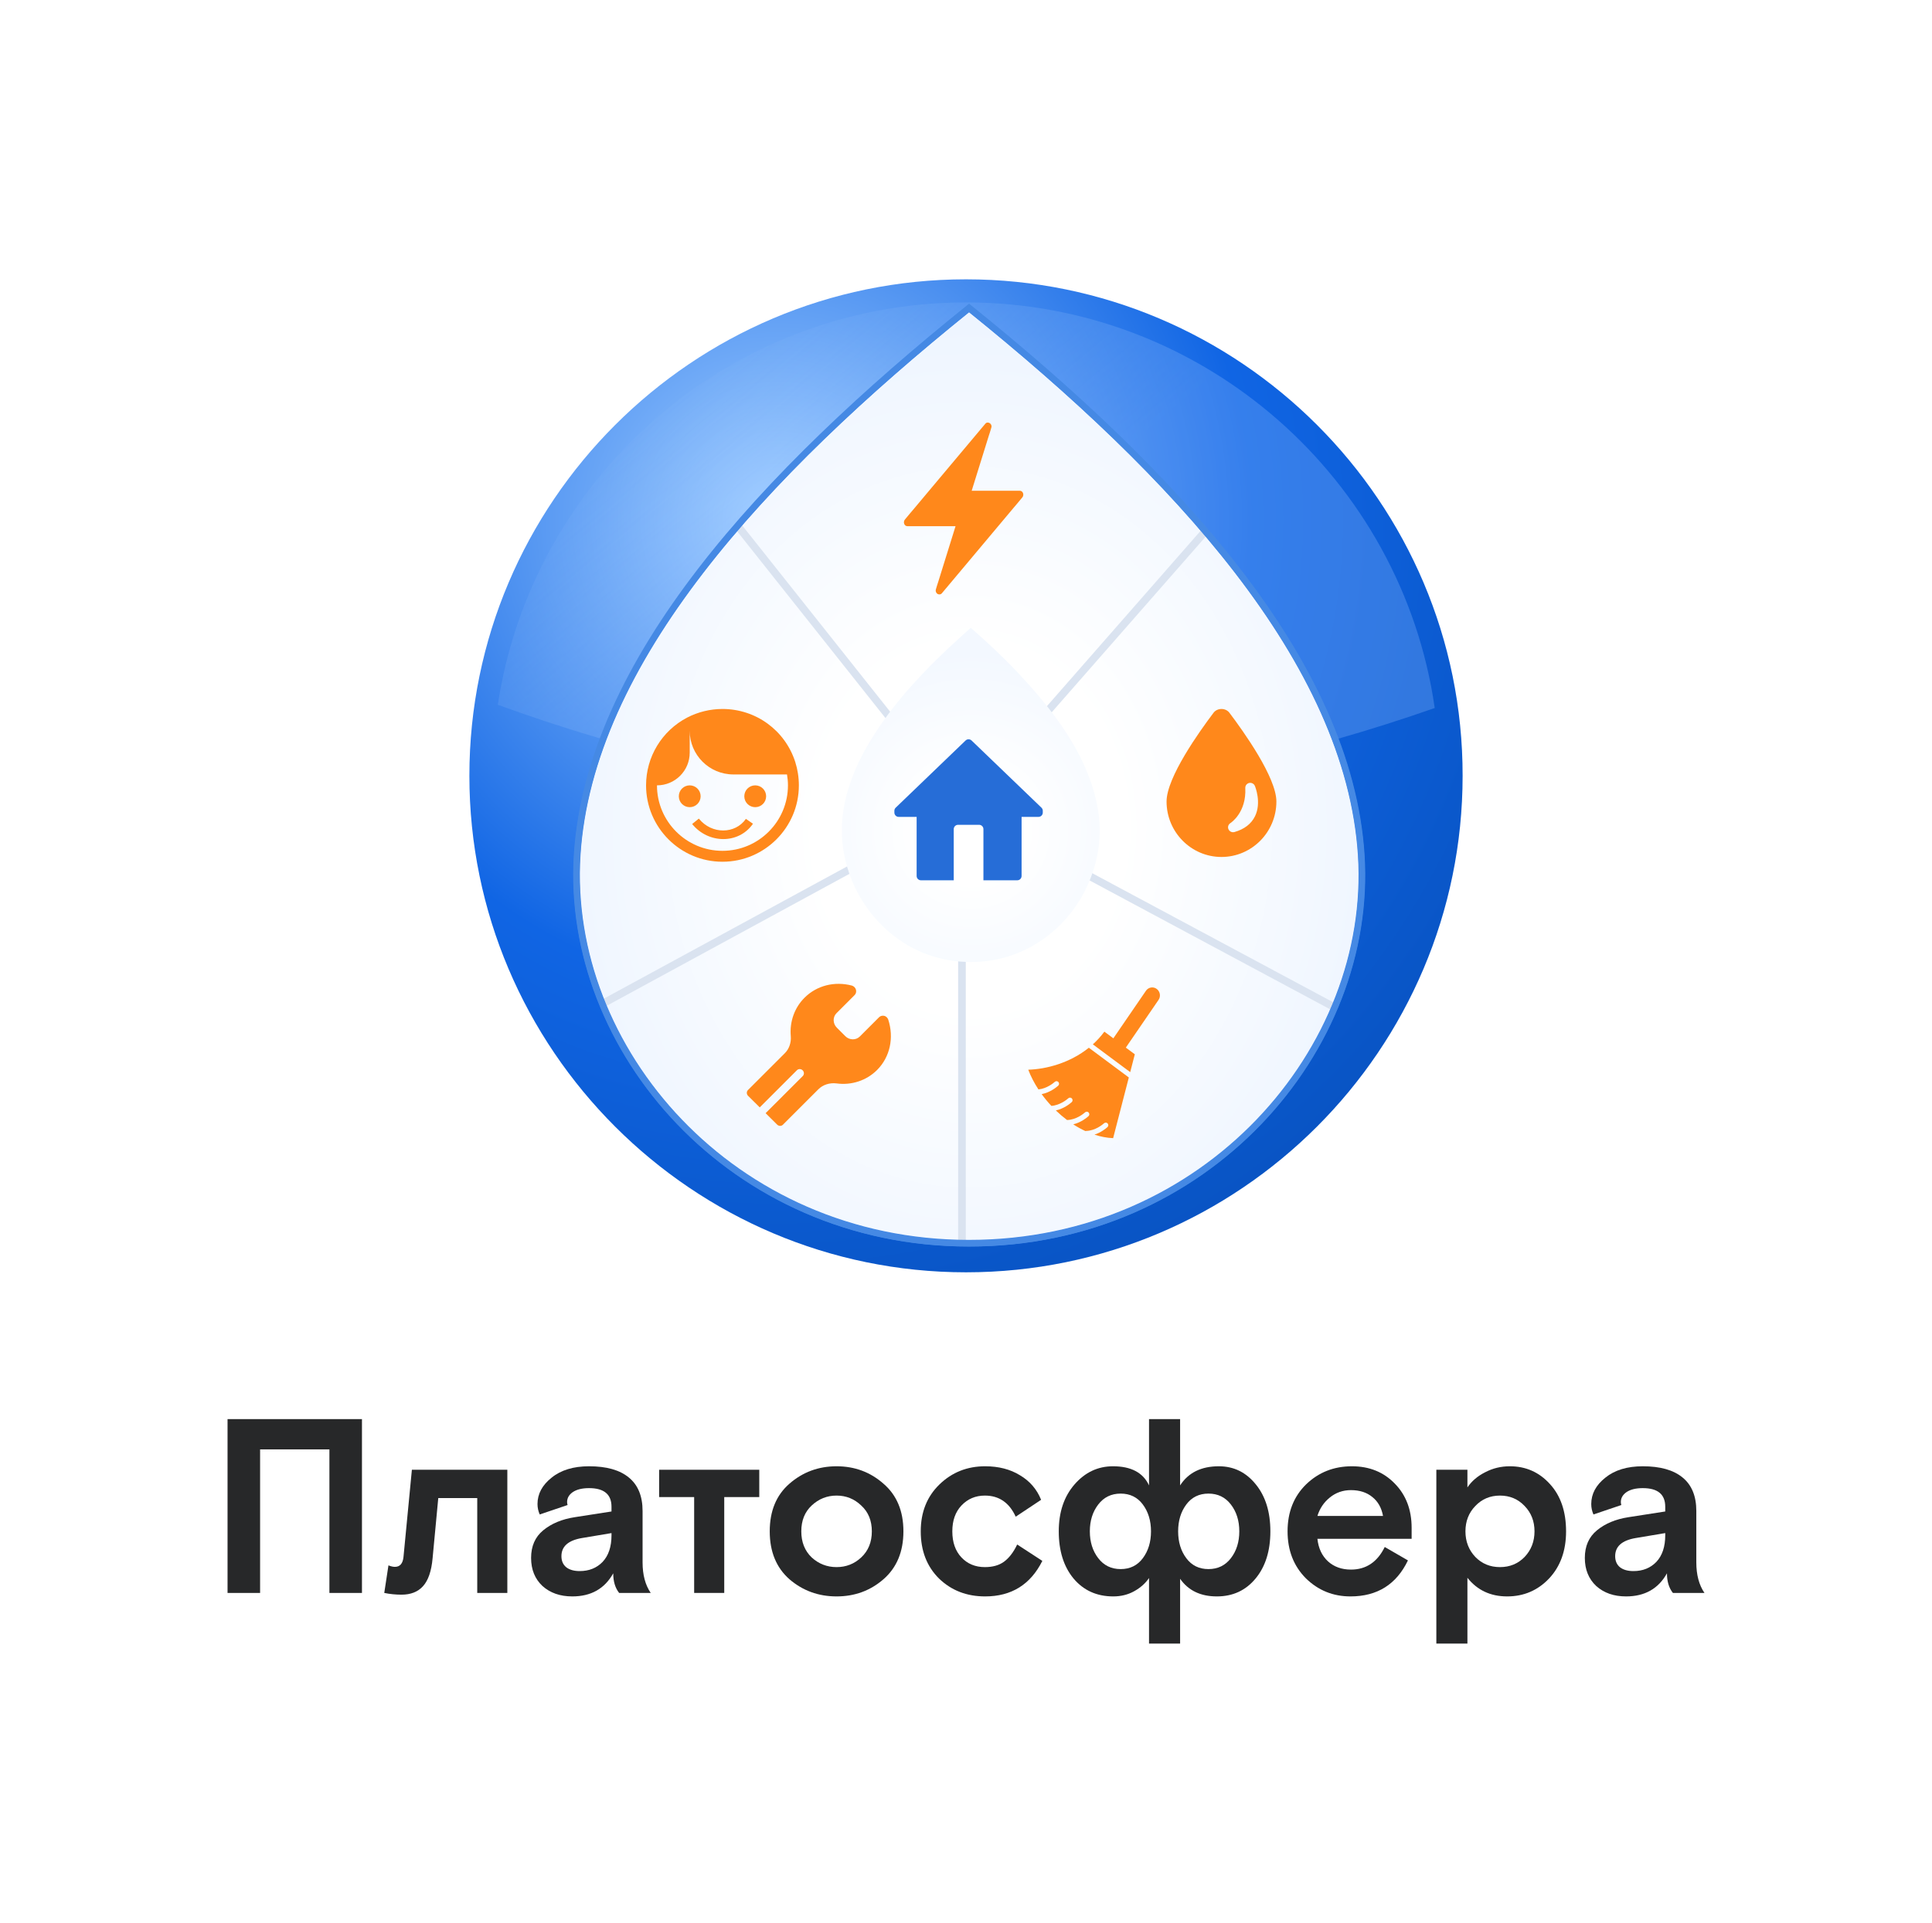
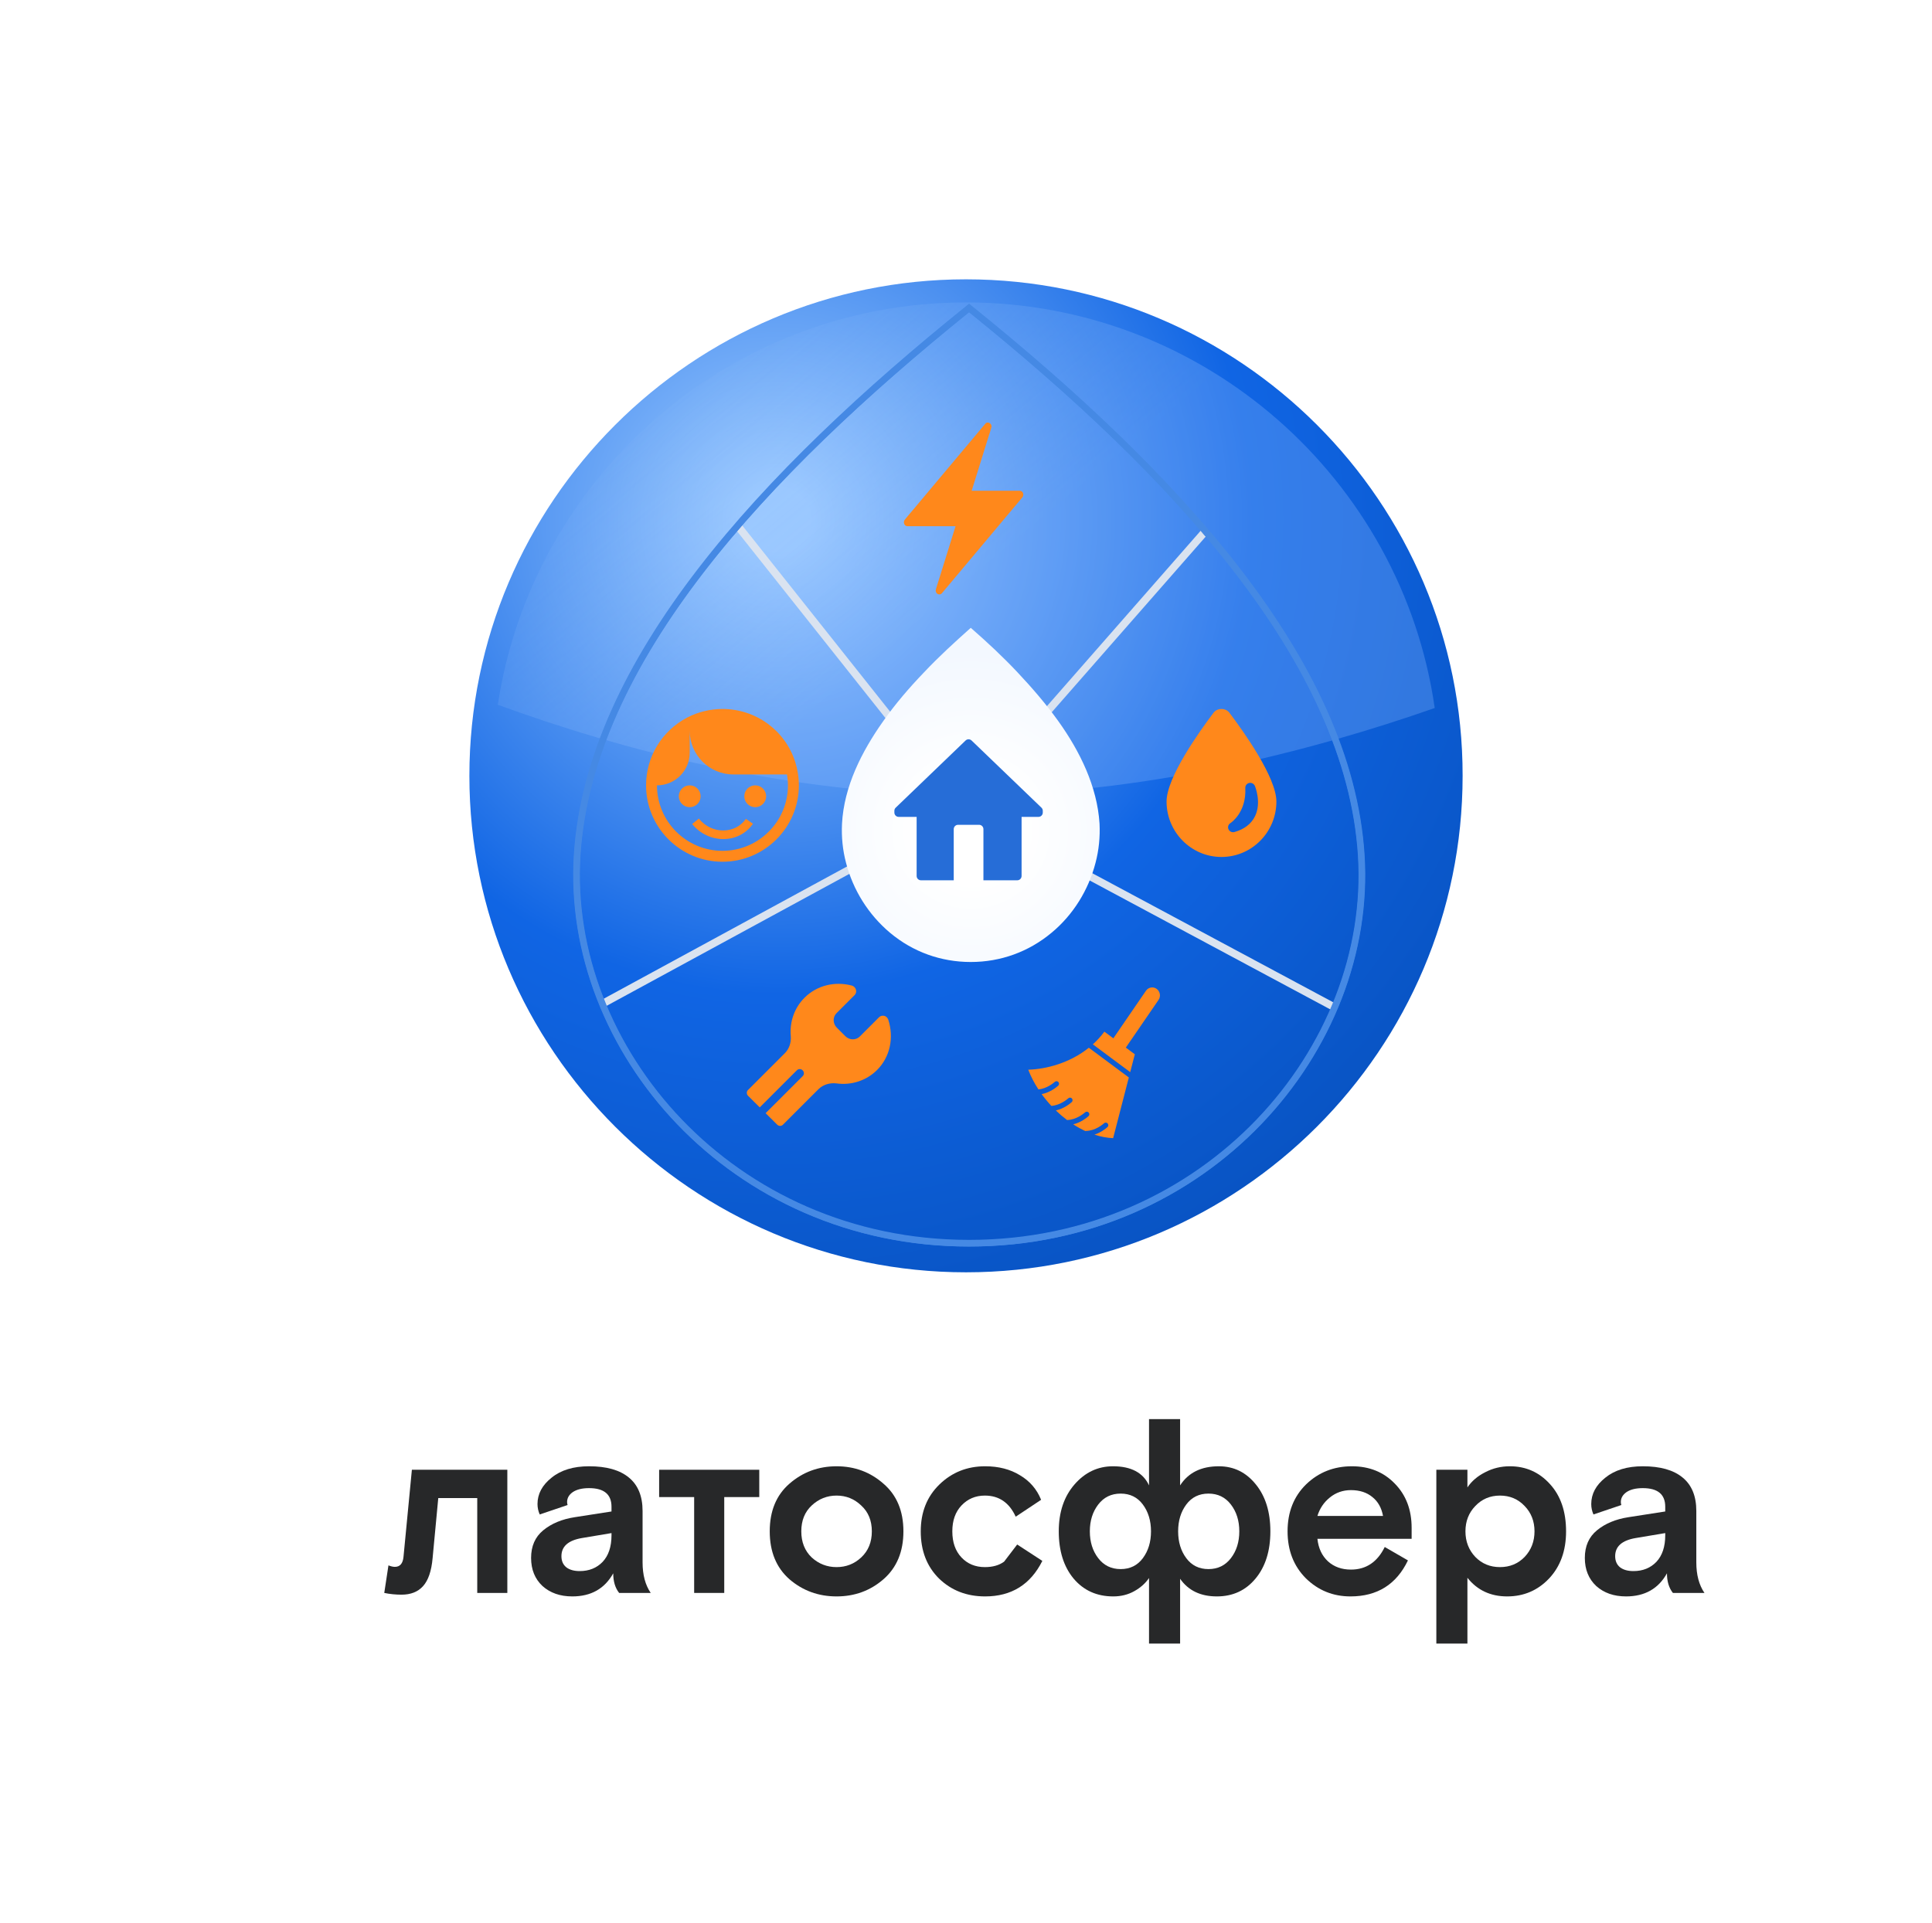
<svg xmlns="http://www.w3.org/2000/svg" width="225" height="224" viewBox="0 0 225 224" fill="none">
  <rect width="224" height="224" transform="translate(0.5)" fill="white" />
  <g clip-path="url(#clip0_11_117)">
    <g clip-path="url(#clip1_11_117)">
-       <path d="M26.5 185.56V165.31H42.154V185.56H38.363V168.839H30.291V185.56H26.5Z" fill="#272829" />
      <path d="M59.084 171.212V185.56H55.58V174.509H51.041L50.381 181.51C50.247 183.015 49.873 184.104 49.26 184.779C48.667 185.435 47.834 185.763 46.761 185.763C46.072 185.763 45.402 185.695 44.751 185.56L45.239 182.349C45.526 182.465 45.775 182.523 45.986 182.523C46.58 182.523 46.915 182.137 46.991 181.366L47.968 171.212H59.084Z" fill="#272829" />
      <path d="M75.782 185.56H72.105C71.645 184.982 71.416 184.22 71.416 183.275C70.42 185.069 68.831 185.966 66.647 185.966C65.231 185.966 64.072 185.56 63.172 184.75C62.291 183.921 61.851 182.831 61.851 181.481C61.851 180.112 62.32 179.042 63.258 178.27C64.216 177.48 65.441 176.968 66.935 176.737L71.215 176.072V175.522C71.215 174.075 70.344 173.352 68.601 173.352C67.797 173.352 67.165 173.507 66.705 173.815C66.265 174.124 66.044 174.509 66.044 174.972C66.044 175.088 66.064 175.204 66.102 175.32L62.856 176.419C62.684 176.033 62.597 175.628 62.597 175.204C62.597 174.027 63.144 173.005 64.235 172.137C65.326 171.25 66.782 170.806 68.601 170.806C70.631 170.806 72.172 171.24 73.225 172.108C74.297 172.976 74.834 174.278 74.834 176.014V182.002C74.834 183.448 75.149 184.635 75.782 185.56ZM67.51 183.015C68.601 183.015 69.491 182.658 70.18 181.944C70.87 181.211 71.215 180.179 71.215 178.849V178.589L67.768 179.167C66.178 179.437 65.384 180.141 65.384 181.279C65.384 181.838 65.575 182.272 65.959 182.581C66.341 182.87 66.858 183.015 67.51 183.015Z" fill="#272829" />
      <path d="M88.424 171.212V174.394H84.345V185.56H80.841V174.394H76.763V171.212H88.424Z" fill="#272829" />
      <path d="M102.884 172.832C104.435 174.162 105.211 176.014 105.211 178.386C105.211 180.758 104.435 182.619 102.884 183.969C101.352 185.3 99.533 185.966 97.427 185.966C95.321 185.966 93.492 185.3 91.941 183.969C90.409 182.619 89.643 180.758 89.643 178.386C89.643 176.014 90.409 174.162 91.941 172.832C93.492 171.481 95.321 170.806 97.427 170.806C99.533 170.806 101.352 171.481 102.884 172.832ZM94.526 181.424C95.349 182.176 96.316 182.552 97.427 182.552C98.537 182.552 99.495 182.176 100.299 181.424C101.122 180.652 101.534 179.64 101.534 178.386C101.534 177.132 101.122 176.129 100.299 175.377C99.495 174.606 98.537 174.22 97.427 174.22C96.316 174.22 95.349 174.606 94.526 175.377C93.722 176.129 93.319 177.132 93.319 178.386C93.319 179.64 93.722 180.652 94.526 181.424Z" fill="#272829" />
-       <path d="M118.461 179.919L121.391 181.828C120.012 184.587 117.791 185.966 114.727 185.966C112.582 185.966 110.792 185.271 109.356 183.882C107.938 182.475 107.23 180.643 107.23 178.386C107.23 176.149 107.958 174.326 109.413 172.918C110.868 171.51 112.64 170.806 114.727 170.806C116.297 170.806 117.647 171.153 118.777 171.848C119.926 172.523 120.749 173.477 121.247 174.712L118.289 176.679C117.542 175.04 116.345 174.22 114.698 174.22C113.607 174.22 112.697 174.606 111.969 175.377C111.261 176.129 110.907 177.132 110.907 178.386C110.907 179.659 111.261 180.671 111.969 181.424C112.678 182.176 113.588 182.552 114.698 182.552C115.617 182.552 116.364 182.339 116.939 181.915C117.532 181.472 118.04 180.807 118.461 179.919Z" fill="#272829" />
+       <path d="M118.461 179.919L121.391 181.828C120.012 184.587 117.791 185.966 114.727 185.966C112.582 185.966 110.792 185.271 109.356 183.882C107.938 182.475 107.23 180.643 107.23 178.386C107.23 176.149 107.958 174.326 109.413 172.918C110.868 171.51 112.64 170.806 114.727 170.806C116.297 170.806 117.647 171.153 118.777 171.848C119.926 172.523 120.749 173.477 121.247 174.712L118.289 176.679C117.542 175.04 116.345 174.22 114.698 174.22C113.607 174.22 112.697 174.606 111.969 175.377C111.261 176.129 110.907 177.132 110.907 178.386C110.907 179.659 111.261 180.671 111.969 181.424C112.678 182.176 113.588 182.552 114.698 182.552C115.617 182.552 116.364 182.339 116.939 181.915Z" fill="#272829" />
      <path d="M137.435 165.31V173.034C138.392 171.549 139.895 170.806 141.944 170.806C143.687 170.806 145.123 171.51 146.253 172.918C147.382 174.307 147.947 176.129 147.947 178.386C147.947 180.662 147.373 182.494 146.224 183.882C145.075 185.271 143.572 185.966 141.714 185.966C139.819 185.966 138.392 185.281 137.435 183.912V191.462H133.815V183.825C133.394 184.442 132.82 184.953 132.092 185.358C131.365 185.763 130.55 185.966 129.651 185.966C127.736 185.966 126.194 185.271 125.026 183.882C123.877 182.494 123.303 180.662 123.303 178.386C123.303 176.149 123.915 174.326 125.141 172.918C126.367 171.51 127.86 170.806 129.622 170.806C131.728 170.806 133.126 171.549 133.815 173.034V165.31H137.435ZM143.351 175.262C142.701 174.413 141.829 173.989 140.738 173.989C139.646 173.989 138.785 174.413 138.153 175.262C137.521 176.11 137.205 177.152 137.205 178.386C137.205 179.62 137.521 180.662 138.153 181.51C138.785 182.359 139.646 182.783 140.738 182.783C141.829 182.783 142.701 182.359 143.351 181.51C144.003 180.662 144.328 179.62 144.328 178.386C144.328 177.152 144.003 176.11 143.351 175.262ZM133.097 175.262C132.466 174.413 131.604 173.989 130.512 173.989C129.421 173.989 128.55 174.413 127.899 175.262C127.247 176.11 126.922 177.152 126.922 178.386C126.922 179.62 127.247 180.662 127.899 181.51C128.55 182.359 129.421 182.783 130.512 182.783C131.604 182.783 132.466 182.359 133.097 181.51C133.729 180.662 134.045 179.62 134.045 178.386C134.045 177.152 133.729 176.11 133.097 175.262Z" fill="#272829" />
      <path d="M164.398 179.254H153.426C153.541 180.353 153.952 181.231 154.661 181.886C155.369 182.523 156.26 182.841 157.332 182.841C159.094 182.841 160.405 181.964 161.267 180.209L163.967 181.771C162.627 184.567 160.396 185.966 157.275 185.966C155.245 185.966 153.512 185.261 152.076 183.854C150.659 182.426 149.95 180.604 149.95 178.386C149.95 176.149 150.668 174.326 152.104 172.918C153.56 171.51 155.341 170.806 157.447 170.806C159.477 170.806 161.143 171.481 162.445 172.832C163.747 174.162 164.398 175.879 164.398 177.981V179.254ZM157.332 173.584C156.394 173.584 155.57 173.873 154.862 174.452C154.173 175.011 153.694 175.724 153.426 176.593H161.066C160.894 175.648 160.482 174.914 159.831 174.394C159.18 173.854 158.347 173.584 157.332 173.584Z" fill="#272829" />
      <path d="M167.276 191.462V171.212H170.895V173.266C171.393 172.532 172.082 171.945 172.963 171.501C173.844 171.038 174.801 170.806 175.835 170.806C177.693 170.806 179.244 171.491 180.489 172.86C181.753 174.23 182.384 176.072 182.384 178.386C182.384 180.643 181.724 182.475 180.402 183.882C179.081 185.271 177.454 185.966 175.519 185.966C173.586 185.966 172.044 185.242 170.895 183.796V191.462H167.276ZM177.559 175.435C176.793 174.625 175.835 174.22 174.687 174.22C173.537 174.22 172.58 174.625 171.814 175.435C171.048 176.226 170.665 177.21 170.665 178.386C170.665 179.562 171.048 180.556 171.814 181.366C172.58 182.156 173.537 182.552 174.687 182.552C175.835 182.552 176.793 182.156 177.559 181.366C178.325 180.556 178.708 179.562 178.708 178.386C178.708 177.21 178.325 176.226 177.559 175.435Z" fill="#272829" />
      <path d="M198.5 185.56H194.824C194.364 184.982 194.134 184.22 194.134 183.275C193.138 185.069 191.549 185.966 189.366 185.966C187.949 185.966 186.79 185.56 185.891 184.75C185.01 183.921 184.569 182.831 184.569 181.481C184.569 180.112 185.038 179.042 185.977 178.27C186.934 177.48 188.16 176.968 189.653 176.737L193.933 176.072V175.522C193.933 174.075 193.062 173.352 191.319 173.352C190.515 173.352 189.883 173.507 189.424 173.815C188.983 174.124 188.763 174.509 188.763 174.972C188.763 175.088 188.782 175.204 188.82 175.32L185.574 176.419C185.402 176.033 185.316 175.628 185.316 175.204C185.316 174.027 185.862 173.005 186.953 172.137C188.045 171.25 189.5 170.806 191.319 170.806C193.349 170.806 194.89 171.24 195.944 172.108C197.016 172.976 197.552 174.278 197.552 176.014V182.002C197.552 183.448 197.868 184.635 198.5 185.56ZM190.228 183.015C191.319 183.015 192.209 182.658 192.899 181.944C193.588 181.211 193.933 180.179 193.933 178.849V178.589L190.486 179.167C188.897 179.437 188.102 180.141 188.102 181.279C188.102 181.838 188.294 182.272 188.677 182.581C189.06 182.87 189.577 183.015 190.228 183.015Z" fill="#272829" />
      <path fill-rule="evenodd" clip-rule="evenodd" d="M112.5 148.211C144.379 148.211 170.336 122.245 170.336 90.374C170.37 58.504 144.379 32.538 112.5 32.538C80.654 32.538 54.664 58.504 54.664 90.374C54.664 122.245 80.654 148.211 112.5 148.211Z" fill="url(#paint0_radial_11_117)" />
      <path opacity="0.3" fill-rule="evenodd" clip-rule="evenodd" d="M167.088 82.475C163.262 55.809 140.215 35.228 112.5 35.228C84.946 35.228 61.989 55.615 57.975 82.097C72.153 87.275 91.814 92.601 112.717 92.601C133.111 92.601 152.661 87.531 167.088 82.475Z" fill="url(#paint1_linear_11_117)" />
-       <path fill-rule="evenodd" clip-rule="evenodd" d="M112.613 144.848C140.297 144.848 159.719 122.217 158.286 99.653C156.854 77.054 136.565 55.186 112.613 35.901C88.66 55.186 68.405 77.054 66.973 99.62C65.54 122.217 84.962 144.848 112.613 144.848Z" fill="url(#paint2_radial_11_117)" />
      <path fill-rule="evenodd" clip-rule="evenodd" d="M86.421 61.186L112.292 93.769L111.596 94.323L85.724 61.739L86.421 61.186Z" fill="#DAE3F0" />
      <path fill-rule="evenodd" clip-rule="evenodd" d="M70.182 116.409L111.955 93.698L112.38 94.479L70.608 117.191L70.182 116.409Z" fill="#DAE3F0" />
-       <path fill-rule="evenodd" clip-rule="evenodd" d="M111.585 144.944V94.046H112.475V144.944H111.585Z" fill="#DAE3F0" />
      <path fill-rule="evenodd" clip-rule="evenodd" d="M139.975 61.661L111.609 94.031L112.279 94.617L140.645 62.248L139.975 61.661Z" fill="#DAE3F0" />
      <path fill-rule="evenodd" clip-rule="evenodd" d="M155.533 116.899L112.154 93.654L111.734 94.438L155.112 117.684L155.533 116.899Z" fill="#DAE3F0" />
      <path fill-rule="evenodd" clip-rule="evenodd" d="M112.858 144.848C140.542 144.848 159.964 122.217 158.532 99.653C157.099 77.054 136.811 55.186 112.858 35.901C88.905 55.186 68.651 77.054 67.218 99.62C65.785 122.217 85.208 144.848 112.858 144.848Z" stroke="#4589E4" stroke-width="0.704" />
      <path fill-rule="evenodd" clip-rule="evenodd" d="M112.858 35.375L113.102 35.572C125.09 45.223 136.176 55.533 144.448 66.271C152.718 77.005 158.197 88.196 158.92 99.601C160.367 122.399 140.758 145.212 112.858 145.212C84.991 145.212 65.382 122.398 66.829 99.569C67.553 88.18 73.022 76.997 81.284 66.267C89.548 55.533 100.626 45.223 112.614 35.572L112.858 35.375ZM81.901 66.741C73.689 77.407 68.316 88.442 67.606 99.618C66.189 121.984 85.424 144.433 112.858 144.433C140.326 144.433 159.561 121.983 158.143 99.651C157.433 88.459 152.051 77.416 143.831 66.745C135.669 56.15 124.729 45.951 112.858 36.375C100.987 45.951 90.055 56.15 81.901 66.741Z" fill="#4589E4" />
      <g filter="url(#filter0_d_11_117)">
        <path fill-rule="evenodd" clip-rule="evenodd" d="M113.056 73.135C111.191 74.797 109.327 76.498 107.617 78.315C105.908 80.093 104.276 81.987 102.839 84.036C100.352 87.554 98.293 91.613 98.061 95.943C97.983 97.489 98.138 99.035 98.527 100.504C99.343 103.674 101.129 106.535 103.655 108.661C106.335 110.903 109.599 112.063 113.056 112.063C116.553 112.063 119.816 110.864 122.457 108.661C124.983 106.573 126.77 103.674 127.586 100.504C127.974 99.035 128.129 97.489 128.052 95.943C127.78 91.613 125.76 87.515 123.274 84.036C121.836 82.026 120.204 80.132 118.495 78.315C116.785 76.498 114.96 74.797 113.056 73.135Z" fill="url(#paint3_radial_11_117)" />
      </g>
      <path d="M104.661 95.159C104.383 95.159 104.158 94.933 104.158 94.656V94.45C104.158 94.313 104.214 94.181 104.312 94.087L112.452 86.26C112.646 86.073 112.954 86.073 113.149 86.26L121.289 94.087C121.387 94.181 121.442 94.313 121.442 94.45V94.656C121.442 94.933 121.218 95.159 120.94 95.159H118.974V102.042C118.974 102.32 118.748 102.545 118.471 102.545H114.529V96.585C114.529 96.307 114.304 96.082 114.026 96.082H111.575C111.297 96.082 111.072 96.307 111.072 96.585V102.545H107.254C106.976 102.545 106.751 102.32 106.751 102.042V95.159H104.661Z" fill="#266DD7" />
      <path d="M118.765 57.167C118.067 57.167 117.369 57.167 116.671 57.167C115.56 57.167 114.449 57.167 113.338 57.167C113.28 57.167 113.221 57.167 113.163 57.167C113.185 57.095 113.207 57.024 113.229 56.953C113.426 56.321 113.621 55.691 113.818 55.059C114.057 54.291 114.296 53.525 114.535 52.756C114.741 52.094 114.946 51.435 115.151 50.773C115.249 50.453 115.369 50.135 115.451 49.809C115.453 49.805 115.453 49.8 115.455 49.796C115.589 49.368 115.032 49.023 114.755 49.353C114.443 49.723 114.132 50.096 113.82 50.467C113.072 51.358 112.323 52.251 111.575 53.142C110.676 54.215 109.775 55.289 108.875 56.359C108.094 57.291 107.314 58.221 106.532 59.154C106.155 59.604 105.769 60.047 105.4 60.504C105.396 60.511 105.39 60.518 105.384 60.522C105.145 60.808 105.304 61.297 105.679 61.297C106.377 61.297 107.075 61.297 107.773 61.297C108.884 61.297 109.995 61.297 111.106 61.297C111.164 61.297 111.223 61.297 111.281 61.297C111.259 61.369 111.237 61.44 111.215 61.511C111.018 62.143 110.823 62.773 110.626 63.405C110.387 64.173 110.148 64.939 109.909 65.708C109.704 66.37 109.498 67.029 109.293 67.69C109.192 68.011 109.081 68.329 108.993 68.654C108.991 68.659 108.991 68.663 108.989 68.668C108.967 68.739 108.967 68.816 108.984 68.889C108.998 68.971 109.034 69.049 109.096 69.111C109.1 69.116 109.105 69.119 109.109 69.123C109.158 69.174 109.217 69.211 109.282 69.227C109.315 69.236 109.348 69.24 109.38 69.241C109.493 69.248 109.607 69.21 109.689 69.111C110.001 68.741 110.311 68.368 110.624 67.997C111.372 67.106 112.12 66.213 112.869 65.322C113.768 64.248 114.669 63.175 115.568 62.104C116.35 61.172 117.13 60.243 117.912 59.31C118.289 58.86 118.675 58.417 119.044 57.96C119.048 57.953 119.054 57.946 119.06 57.942C119.3 57.656 119.14 57.167 118.765 57.167Z" fill="#FF881B" />
      <path d="M103.44 118.758C103.357 118.551 103.195 118.389 102.989 118.337C102.75 118.285 102.53 118.343 102.375 118.498L100.13 120.744C99.68 121.193 98.921 121.177 98.452 120.709L97.451 119.707C96.982 119.238 96.966 118.479 97.415 118.03L99.537 115.908C99.692 115.753 99.75 115.501 99.681 115.278C99.614 115.055 99.436 114.878 99.213 114.81C97.194 114.277 95.117 114.802 93.692 116.227C92.53 117.388 91.948 119.005 92.094 120.701C92.158 121.445 91.905 122.183 91.409 122.679L87.103 126.984C86.933 127.154 86.924 127.455 87.117 127.649L88.481 128.999L92.812 124.668C92.993 124.488 93.29 124.495 93.477 124.682C93.665 124.869 93.671 125.167 93.492 125.347L89.163 129.675L90.51 131.01C90.688 131.188 90.988 131.21 91.174 131.024L95.309 126.889C95.836 126.363 96.606 126.11 97.414 126.206C99.175 126.449 100.918 125.869 102.142 124.646C103.66 123.128 104.134 120.876 103.44 118.758Z" fill="#FF881B" />
      <path d="M143.177 83.029C142.735 82.442 141.77 82.442 141.328 83.029C139.683 85.208 135.857 90.563 135.857 93.369C135.857 96.929 138.723 99.828 142.253 99.828C145.782 99.828 148.648 96.929 148.648 93.369C148.648 90.563 144.822 85.208 143.177 83.029ZM143.764 96.924C143.706 96.941 143.654 96.947 143.601 96.947C143.375 96.947 143.165 96.82 143.072 96.608C142.95 96.349 143.043 96.044 143.287 95.888C143.368 95.837 145.171 94.635 145.026 91.799C145.014 91.517 145.2 91.27 145.479 91.207C145.752 91.149 146.037 91.293 146.142 91.552C146.177 91.627 146.938 93.484 146.159 95.083C145.723 95.975 144.915 96.596 143.764 96.924Z" fill="#FF881B" />
      <path fill-rule="evenodd" clip-rule="evenodd" d="M134.048 115.036C134.283 114.998 134.519 115.057 134.713 115.201C135.115 115.5 135.207 116.077 134.918 116.486L131.114 122.035L131.347 122.208L132.161 122.813L131.624 124.891L127.272 121.655C127.755 121.219 128.208 120.728 128.615 120.177L129.415 120.771L129.66 120.954L133.466 115.4C133.606 115.203 133.812 115.073 134.048 115.036ZM128.975 131.297C128.782 131.47 128.223 131.925 127.458 132.174C128.172 132.409 128.902 132.553 129.635 132.584L131.463 125.514L126.807 122.051C124.599 123.822 121.871 124.546 119.751 124.61C120.041 125.38 120.445 126.156 120.935 126.906C121.917 126.811 122.692 126.159 122.846 126.022C122.967 125.912 123.154 125.924 123.263 126.049C123.371 126.173 123.36 126.362 123.238 126.472C123.012 126.674 122.285 127.263 121.312 127.455C121.656 127.929 122.034 128.388 122.442 128.825C123.456 128.753 124.262 128.077 124.419 127.937C124.541 127.827 124.728 127.839 124.836 127.963C124.944 128.088 124.933 128.277 124.812 128.387C124.592 128.584 123.897 129.149 122.963 129.355C123.375 129.754 123.811 130.127 124.267 130.47C125.34 130.45 126.208 129.721 126.371 129.575C126.493 129.466 126.68 129.478 126.788 129.602C126.897 129.726 126.886 129.916 126.763 130.025C126.55 130.217 125.885 130.756 124.989 130.975C125.444 131.271 125.916 131.533 126.398 131.756C126.423 131.748 126.45 131.743 126.477 131.743C127.55 131.724 128.419 130.993 128.582 130.847C128.704 130.737 128.891 130.75 128.999 130.874C129.108 130.998 129.096 131.188 128.975 131.297Z" fill="#FF881B" />
      <path fill-rule="evenodd" clip-rule="evenodd" d="M84.138 82.588C88.02 82.588 91.424 85.065 92.611 88.75C92.894 89.639 93.036 90.56 93.036 91.486C93.036 96.392 89.043 100.384 84.138 100.384C79.232 100.384 75.24 96.392 75.24 91.486C75.24 88.162 77.076 85.137 80.03 83.589C81.297 82.933 82.717 82.588 84.138 82.588ZM76.511 91.486C76.511 95.693 79.932 99.113 84.138 99.113C88.344 99.113 91.765 95.693 91.765 91.486C91.765 91.059 91.724 90.636 91.654 90.215H85.409C82.601 90.215 80.324 87.939 80.324 85.131V87.673C80.324 89.783 78.621 91.486 76.511 91.486ZM81.596 92.758C81.596 93.46 81.027 94.028 80.325 94.028C79.623 94.028 79.054 93.46 79.054 92.758C79.054 92.055 79.623 91.486 80.325 91.486C81.027 91.486 81.596 92.055 81.596 92.758ZM87.952 94.028C88.654 94.028 89.224 93.46 89.224 92.758C89.224 92.055 88.654 91.486 87.952 91.486C87.25 91.486 86.681 92.055 86.681 92.758C86.681 93.46 87.25 94.028 87.952 94.028ZM80.608 95.988C82.483 98.309 86.027 98.36 87.69 95.959L86.867 95.389C85.631 97.174 82.894 97.225 81.387 95.359L80.608 95.988Z" fill="#FF881B" />
    </g>
  </g>
  <defs>
    <filter id="filter0_d_11_117" x="87.983" y="63.076" width="50.147" height="59.045" filterUnits="userSpaceOnUse" color-interpolation-filters="sRGB">
      <feFlood flood-opacity="0" result="BackgroundImageFix" />
      <feColorMatrix in="SourceAlpha" type="matrix" values="0 0 0 0 0 0 0 0 0 0 0 0 0 0 0 0 0 0 127 0" result="hardAlpha" />
      <feOffset />
      <feGaussianBlur stdDeviation="5.029" />
      <feColorMatrix type="matrix" values="0 0 0 0 0.331 0 0 0 0 0.399 0 0 0 0 0.496 0 0 0 0.32 0" />
      <feBlend mode="normal" in2="BackgroundImageFix" result="effect1_dropShadow_11_117" />
      <feBlend mode="normal" in="SourceGraphic" in2="effect1_dropShadow_11_117" result="shape" />
    </filter>
    <radialGradient id="paint0_radial_11_117" cx="0" cy="0" r="1" gradientUnits="userSpaceOnUse" gradientTransform="translate(90.531 60.3) scale(118.559 118.907)">
      <stop offset="0.031" stop-color="#98C7FF" />
      <stop offset="0.469" stop-color="#1065E4" />
      <stop offset="1" stop-color="#044AB1" />
    </radialGradient>
    <linearGradient id="paint1_linear_11_117" x1="85.044" y1="39.935" x2="112.978" y2="73.421" gradientUnits="userSpaceOnUse">
      <stop offset="0.031" stop-color="#C1DEFF" stop-opacity="0.12" />
      <stop offset="0.891" stop-color="#8DBBFF" />
    </linearGradient>
    <radialGradient id="paint2_radial_11_117" cx="0" cy="0" r="1" gradientUnits="userSpaceOnUse" gradientTransform="translate(112.919 96.358) rotate(-90) scale(62.822 52.74)">
      <stop stop-color="white" />
      <stop offset="0.339" stop-color="white" />
      <stop offset="1" stop-color="#ECF4FF" />
    </radialGradient>
    <radialGradient id="paint3_radial_11_117" cx="0" cy="0" r="1" gradientUnits="userSpaceOnUse" gradientTransform="translate(113.095 96.716) rotate(-90) scale(20.682 20.784)">
      <stop offset="0.292" stop-color="white" />
      <stop offset="1" stop-color="#F3F8FF" />
    </radialGradient>
    <clipPath id="clip0_11_117">
      <rect width="172" height="158.924" fill="white" transform="translate(26.5 32.538)" />
    </clipPath>
    <clipPath id="clip1_11_117">
      <rect width="172" height="158.924" fill="white" transform="translate(26.5 32.538)" />
    </clipPath>
  </defs>
</svg>